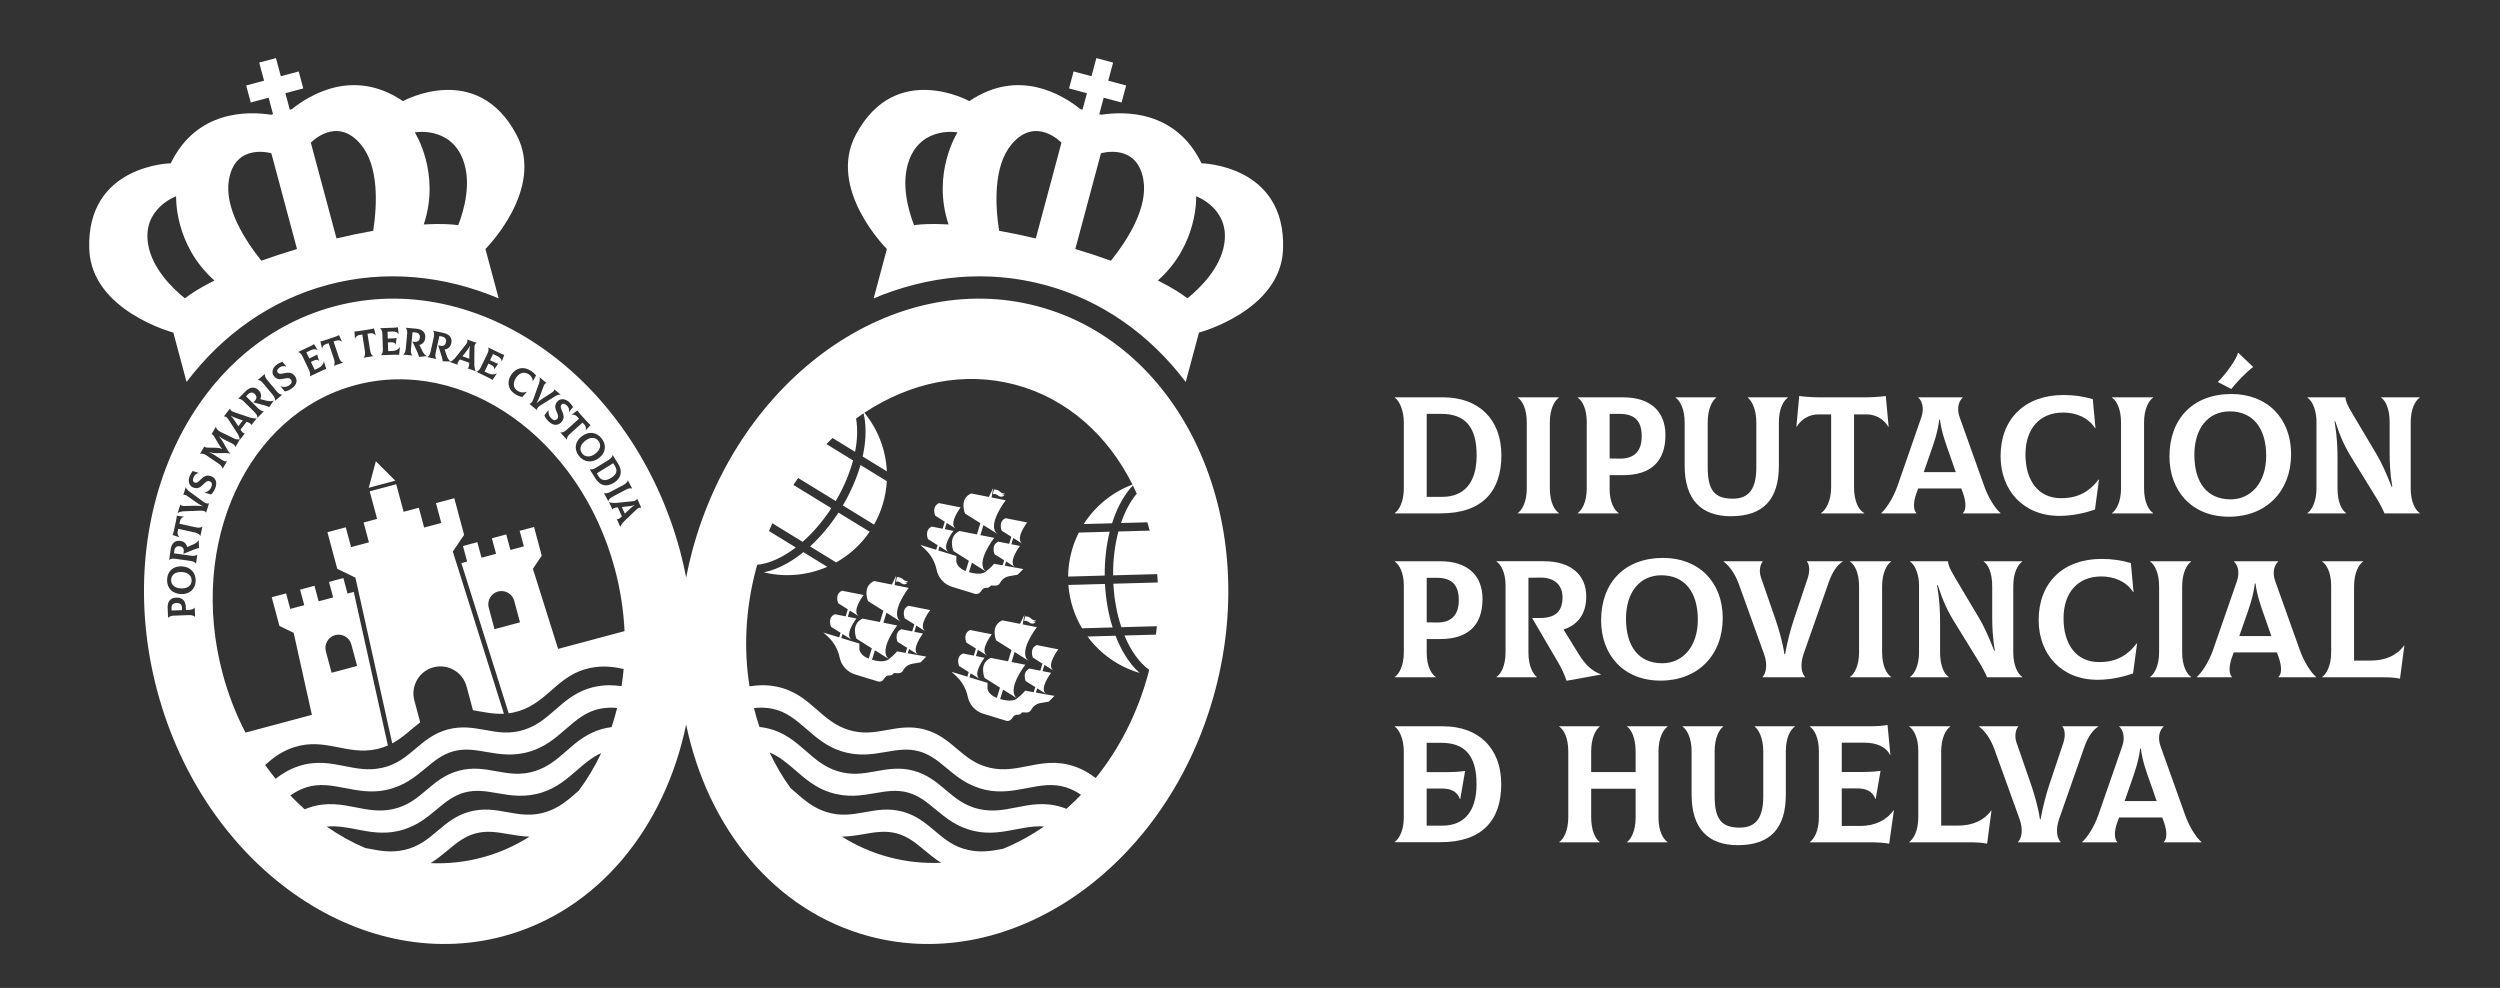
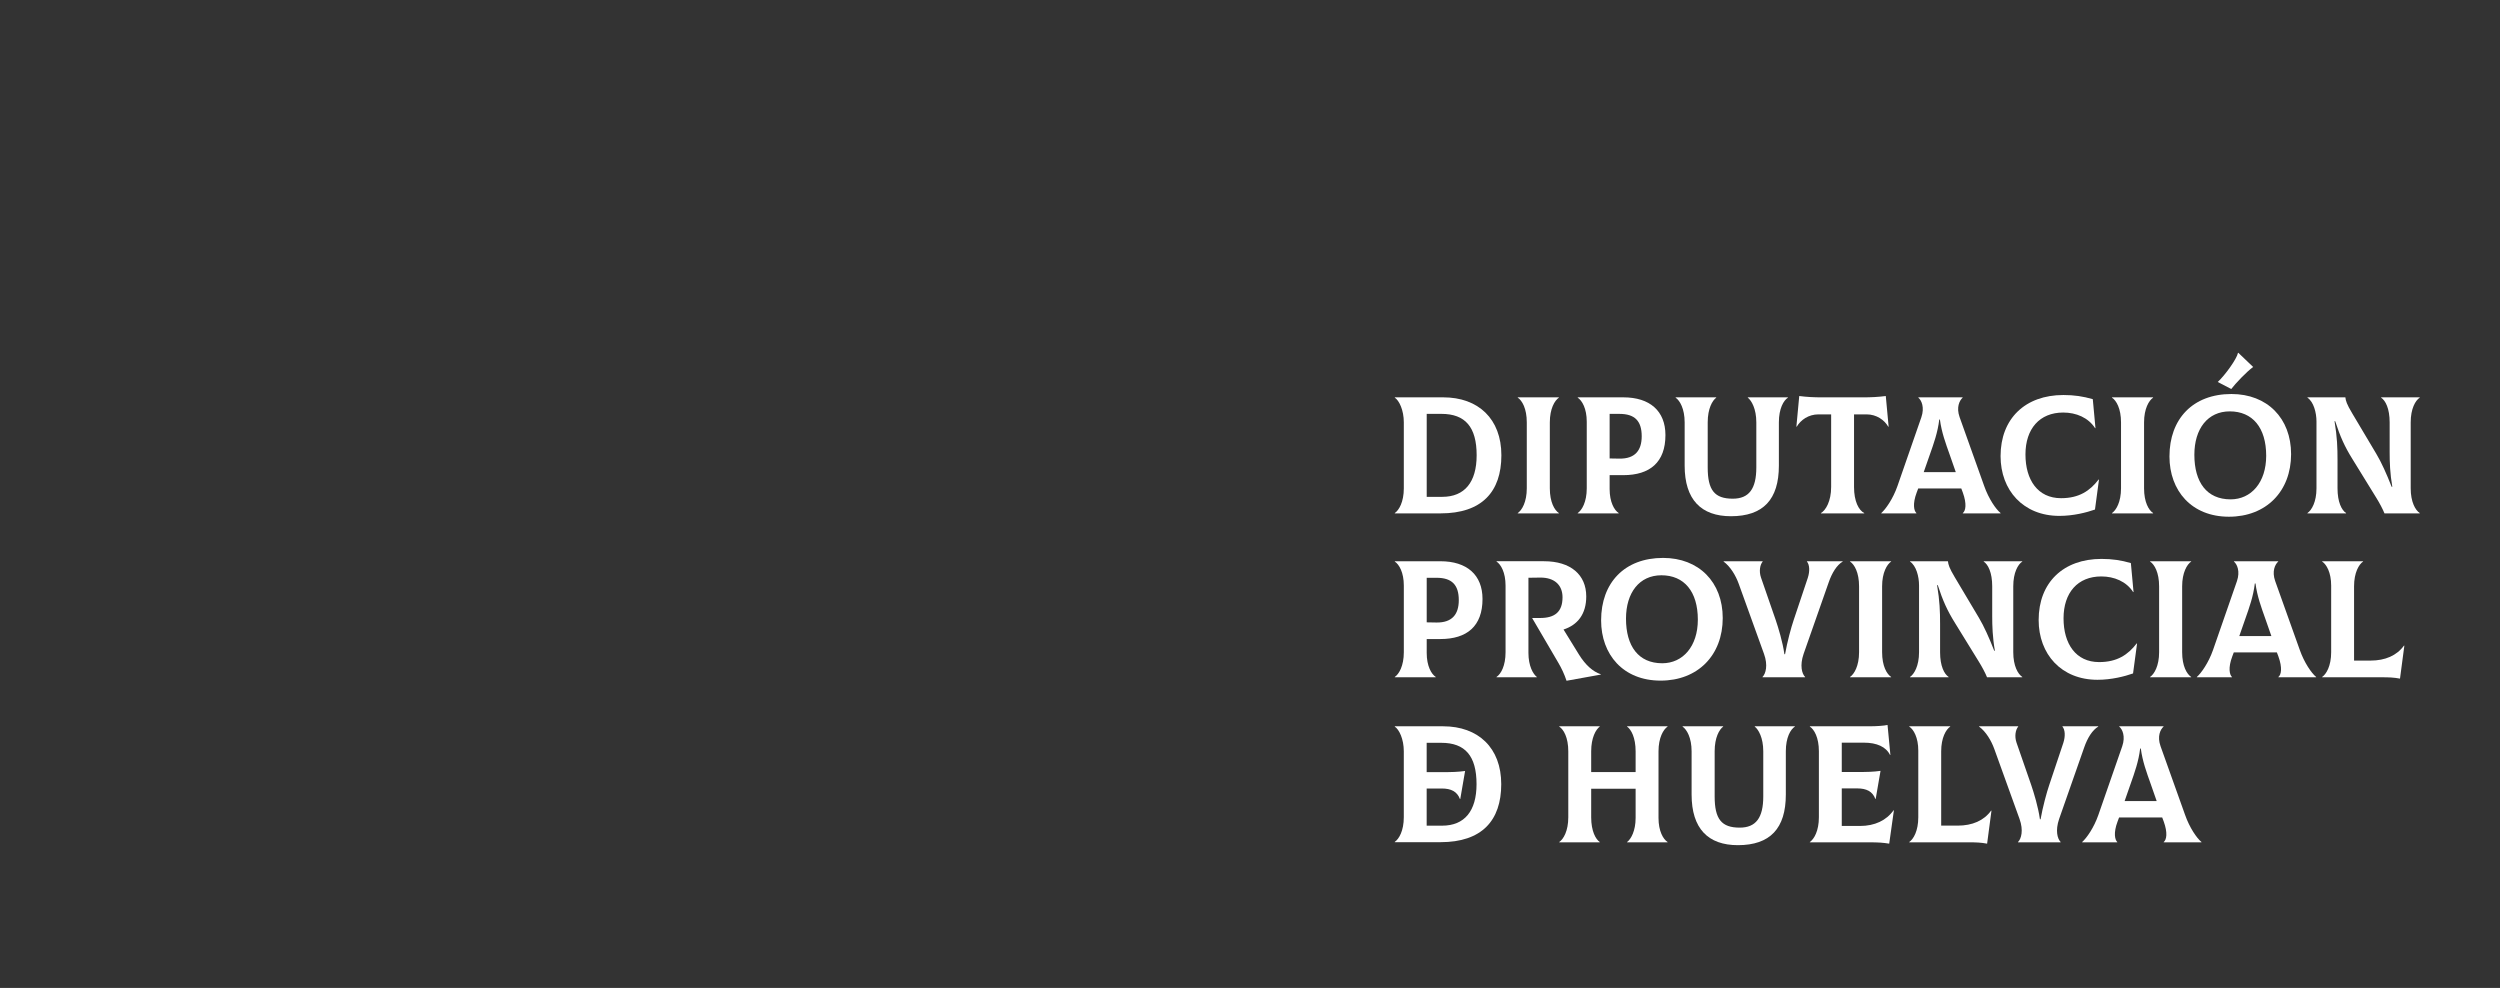
<svg xmlns="http://www.w3.org/2000/svg" width="1326px" height="524px" version="1.1" xml:space="preserve" style="fill-rule:evenodd;clip-rule:evenodd;stroke-linejoin:round;stroke-miterlimit:2;">
  <rect width="100%" height="100%" fill="#333333" stroke="none" />
  <g transform="matrix(4.167,0,0,4.167,0,0)">
    <g id="Artboard1" transform="matrix(0.971,0,0,1,7.221,4.376)">
      <rect x="-7.439" y="-4.376" width="327.768" height="125.593" style="fill:none;" />
      <g transform="matrix(1.756,0,0,1.704,102.17,55.52)">
-         <path d="M0,6.862L-1.946,5.667C-1.173,4.962 -0.453,4.104 0.174,3.139L2.501,4.569C1.836,5.546 0.973,6.318 0,6.862M2.831,4.037L0.502,2.606C1.085,1.616 1.531,0.589 1.818,-0.416L3.782,0.79C3.722,1.9 3.412,3.011 2.831,4.037M-0.661,7.191C-2.134,7.832 -3.798,7.991 -5.391,7.603C-4.827,7.487 -4.233,7.255 -3.626,6.909C-3.226,6.68 -2.831,6.406 -2.445,6.095L-0.661,7.191ZM-27.385,-8.354L-27.898,-8.538L-27.696,-8.793C-27.571,-8.948 -27.441,-9.108 -27.341,-9.31L-27.331,-9.306C-27.379,-9.086 -27.378,-8.879 -27.38,-8.679L-27.385,-8.354ZM20.05,7.843L17.319,7.919C17.329,6.739 17.615,5.622 18.119,4.632L20.422,4.569C20.169,5.583 20.041,6.695 20.05,7.843M-27.778,4.78L-27.772,4.803L-28.435,5.783L-28.545,5.945L-28.616,6.049L-28.308,7.028L-28.258,7.185L-27.909,8.296L-27.858,8.458L-27.498,9.602L-27.445,9.769L-27.073,10.949L-27.019,11.121L-26.636,12.338L-26.58,12.517L-26.184,13.773L-26.126,13.957L-25.718,15.254L-25.658,15.444L-25.236,16.784L-25.174,16.98L-24.802,18.164C-25.622,18.204 -26.36,18.025 -27.113,17.901L-27.589,16.123C-27.877,15.051 -28.989,14.409 -30.061,14.695C-31.133,14.983 -31.775,16.095 -31.488,17.168L-31.05,18.804C-31.736,19.329 -32.327,19.945 -33.137,20.378L-33.402,19.185L-33.447,18.984L-33.752,17.612L-33.795,17.418L-34.09,16.091L-34.132,15.902L-34.417,14.617L-34.457,14.434L-34.734,13.189L-34.774,13.012L-35.042,11.805L-35.08,11.634L-35.34,10.463L-35.377,10.296L-35.629,9.16L-35.665,8.999L-35.887,7.998L-36.001,7.943L-36.176,7.857L-37.242,7.34L-37.246,7.325L-37.271,7.232L-37.304,7.108L-37.534,6.251L-37.567,6.128L-37.797,5.271L-37.83,5.147L-37.975,4.605L-37.489,4.474L-37.362,4.441L-36.607,4.238L-36.462,4.781L-36.428,4.904L-36.21,5.719L-35.935,5.645L-35.808,5.611L-34.877,5.362L-35.096,4.547L-35.128,4.424L-35.273,3.881L-34.267,3.611L-34.82,1.551L-32.84,1.02L-32.288,3.081L-31.178,2.783L-31.154,2.777L-31.153,2.777L-30.757,4.257L-29.751,3.988L-29.624,3.954L-29.476,3.914L-29.694,3.099L-29.727,2.976L-29.872,2.434L-29.244,2.265L-29.117,2.232L-28.505,2.067L-28.359,2.609L-28.326,2.733L-28.097,3.59L-28.063,3.714L-27.834,4.571L-27.801,4.695L-27.778,4.78ZM-44.292,-3.742L-44.629,-3.312L-44.806,-3.585C-44.914,-3.753 -45.025,-3.928 -45.185,-4.086L-45.178,-4.095C-44.984,-3.979 -44.788,-3.915 -44.599,-3.85L-44.292,-3.742ZM-15.058,2.581L-15.053,2.591C-15.245,2.711 -15.392,2.856 -15.537,2.994L-15.773,3.218L-15.999,2.721L-15.676,2.689C-15.477,2.67 -15.272,2.651 -15.058,2.581M20.64,11.718L18.358,11.782C17.788,10.823 17.426,9.724 17.339,8.545L20.069,8.47C20.128,9.618 20.324,10.722 20.64,11.718M-48.834,10.258L-48.83,10.426L-49.606,10.453L-49.612,10.285C-49.622,10.026 -49.504,9.903 -49.237,9.893C-48.987,9.884 -48.841,9.996 -48.834,10.258M-32.909,0.756L-34.891,1.287L-34.361,-0.695L-32.909,0.756ZM-48.113,8.221C-48.132,8.627 -48.442,8.823 -48.918,8.801C-49.371,8.779 -49.662,8.536 -49.644,8.161C-49.625,7.775 -49.332,7.555 -48.842,7.578C-48.377,7.601 -48.096,7.872 -48.113,8.221M-49.27,-20.489C-49.27,-20.489 -49.434,-16.876 -46.409,-14.196C-46.442,-14.179 -46.475,-14.163 -46.508,-14.146C-47.509,-13.641 -48.177,-13.207 -48.614,-12.865C-49.523,-13.597 -51.081,-15.093 -51.369,-16.946C-51.781,-19.595 -49.27,-20.489 -49.27,-20.489M-45.329,-21.723C-44.85,-24.511 -42.163,-23.701 -42.163,-23.701L-40.246,-16.549C-41.169,-16.274 -42.061,-15.98 -42.906,-15.674C-44.139,-17.216 -45.687,-19.634 -45.329,-21.723M-35.483,-24.361C-34.128,-22.732 -34.26,-19.863 -34.557,-17.91C-35.441,-17.754 -36.361,-17.561 -37.298,-17.339L-39.214,-24.491C-39.214,-24.491 -37.292,-26.535 -35.483,-24.361M-27.863,-23.244C-27.186,-21.495 -27.787,-19.42 -28.209,-18.332C-28.757,-18.41 -29.553,-18.451 -30.674,-18.389C-30.71,-18.387 -30.747,-18.385 -30.784,-18.383C-29.504,-22.216 -31.452,-25.262 -31.452,-25.262C-31.452,-25.262 -28.83,-25.745 -27.863,-23.244M-48.49,-6.619C-45.831,-10.13 -42.242,-12.722 -37.949,-13.873C-33.655,-15.023 -29.251,-14.572 -25.193,-12.862L-26.181,-16.549C-26.181,-16.549 -21.699,-21.007 -23.86,-25.082C-26.816,-30.658 -32.337,-27.597 -32.337,-27.597C-35.992,-30.076 -39.265,-28.095 -40.629,-26.998L-40.785,-26.957L-41.115,-28.187L-39.779,-28.545L-40.118,-29.815L-41.455,-29.457L-41.818,-30.811L-43.068,-30.476L-42.706,-29.122L-44.041,-28.764L-43.701,-27.494L-42.365,-27.852L-42.035,-26.621L-42.191,-26.58C-43.922,-26.848 -47.746,-26.925 -49.671,-22.952C-49.671,-22.952 -55.983,-22.842 -55.755,-16.535C-55.589,-11.927 -49.479,-10.307 -49.479,-10.307L-48.49,-6.619ZM-17.73,0.435L-17.869,0.21L-16.641,-0.549L-16.509,-0.336C-16.296,0.01 -16.39,0.296 -16.807,0.554C-17.204,0.799 -17.529,0.759 -17.73,0.435M28.977,-16.946C28.688,-15.093 27.131,-13.597 26.221,-12.865C25.786,-13.207 25.117,-13.641 24.115,-14.146C24.083,-14.163 24.049,-14.179 24.017,-14.196C27.042,-16.876 26.877,-20.489 26.877,-20.489C26.877,-20.489 29.389,-19.595 28.977,-16.946M20.514,-15.674C19.668,-15.98 18.776,-16.274 17.854,-16.549L19.77,-23.701C19.77,-23.701 22.457,-24.511 22.936,-21.723C23.295,-19.634 21.747,-17.216 20.514,-15.674M14.905,-17.339C13.969,-17.561 13.049,-17.754 12.165,-17.91C11.867,-19.863 11.736,-22.732 13.09,-24.361C14.9,-26.535 16.821,-24.491 16.821,-24.491L14.905,-17.339ZM8.392,-18.383C8.354,-18.385 8.318,-18.387 8.282,-18.389C7.161,-18.451 6.365,-18.41 5.816,-18.332C5.394,-19.42 4.794,-21.495 5.471,-23.244C6.438,-25.745 9.06,-25.262 9.06,-25.262C9.06,-25.262 7.112,-22.216 8.392,-18.383M27.278,-22.952C25.353,-26.925 21.53,-26.848 19.799,-26.58L19.643,-26.621L19.973,-27.852L21.309,-27.494L21.649,-28.764L20.313,-29.122L20.676,-30.476L19.426,-30.811L19.062,-29.457L17.726,-29.815L17.386,-28.545L18.722,-28.187L18.392,-26.957L18.236,-26.998C16.873,-28.095 13.6,-30.076 9.944,-27.597C9.944,-27.597 4.423,-30.658 1.467,-25.082C-0.693,-21.007 3.788,-16.549 3.788,-16.549L2.801,-12.862C6.858,-14.572 11.262,-15.023 15.556,-13.873C19.85,-12.722 23.439,-10.13 26.098,-6.619L27.086,-10.307C27.086,-10.307 33.197,-11.927 33.363,-16.535C33.59,-22.842 27.278,-22.952 27.278,-22.952M-18.712,-2.239C-18.35,-2.512 -17.972,-2.514 -17.746,-2.214C-17.512,-1.906 -17.597,-1.55 -17.988,-1.253C-18.359,-0.972 -18.747,-0.999 -18.958,-1.278C-19.204,-1.603 -19.092,-1.951 -18.712,-2.239M23.408,4.487L21.073,4.551C20.81,5.535 20.667,6.648 20.675,7.826L23.969,7.736C23.987,7.943 24.002,8.152 24.013,8.361L20.695,8.452C20.757,9.632 20.969,10.735 21.293,11.7L23.945,11.627C23.925,11.837 23.9,12.046 23.873,12.256L21.525,12.32C21.996,13.461 22.635,14.355 23.369,14.884C23.346,14.975 23.326,15.065 23.302,15.156C22.501,18.145 21.128,20.794 19.378,22.969C18.927,22.621 18.398,22.297 17.717,22.076C16.422,21.655 15.34,21.87 14.293,22.077C13.38,22.258 12.517,22.429 11.512,22.208C10.41,21.965 9.728,21.386 9.004,20.773C8.333,20.205 7.638,19.617 6.6,19.339C5.562,19.061 4.667,19.223 3.801,19.379C2.869,19.548 1.987,19.707 0.912,19.367C-0.069,19.056 -0.731,18.477 -1.432,17.863C-2.234,17.161 -3.065,16.434 -4.396,16.15C-5.173,15.986 -5.852,16.022 -6.467,16.12C-6.909,13.34 -6.778,10.331 -5.97,7.312C-5.945,7.221 -5.916,7.131 -5.891,7.04C-4.991,6.949 -3.99,6.498 -3.012,5.746L-5.014,4.516C-4.933,4.32 -4.849,4.127 -4.763,3.936L-2.502,5.324C-1.738,4.651 -1.003,3.801 -0.359,2.811L-3.188,1.073C-3.073,0.897 -2.956,0.724 -2.837,0.554L-0.03,2.278C0.567,1.262 0.999,0.227 1.264,-0.757L-0.727,-1.98C-0.575,-2.134 -0.422,-2.285 -0.266,-2.433L1.414,-1.4C1.594,-2.311 1.617,-3.158 1.488,-3.887C1.673,-4.021 1.86,-4.15 2.049,-4.277C2.17,-3.76 2.221,-3.185 2.189,-2.553C2.165,-2.067 2.093,-1.564 1.979,-1.052L3.785,0.058C3.714,-1.527 3.132,-3.068 2.109,-4.318C5.52,-6.574 9.523,-7.446 13.394,-6.409C17.265,-5.372 20.296,-2.615 22.121,1.044C20.61,1.616 19.336,2.659 18.482,3.995L20.6,3.938C20.758,3.437 20.947,2.965 21.17,2.533C21.458,1.97 21.79,1.496 22.152,1.11C22.253,1.313 22.35,1.517 22.442,1.725C21.966,2.291 21.564,3.04 21.265,3.919L23.236,3.865C23.297,4.07 23.354,4.278 23.408,4.487M17.193,25.268C17.094,25.23 16.996,25.192 16.891,25.157C15.597,24.737 14.514,24.951 13.468,25.158C12.554,25.339 11.692,25.509 10.686,25.288C9.584,25.045 8.902,24.466 8.178,23.855C7.507,23.286 6.812,22.698 5.775,22.42C4.735,22.142 3.842,22.304 2.976,22.46C2.043,22.629 1.161,22.788 0.087,22.448C-0.895,22.137 -1.556,21.558 -2.257,20.945C-3.06,20.242 -3.89,19.516 -5.222,19.232C-5.394,19.195 -5.562,19.172 -5.725,19.153C-5.88,18.692 -6.019,18.222 -6.137,17.742C-5.686,17.693 -5.224,17.693 -4.724,17.8C-3.704,18.017 -2.98,18.645 -2.213,19.309C-1.471,19.953 -0.705,20.618 0.386,20.963C1.673,21.37 2.717,21.191 3.726,21.017C4.55,20.875 5.329,20.741 6.164,20.965C6.999,21.188 7.607,21.694 8.25,22.229C9.037,22.884 9.85,23.561 11.17,23.852C12.286,24.098 13.283,23.906 14.247,23.72C15.243,23.528 16.184,23.346 17.176,23.668C17.598,23.805 17.954,23.998 18.28,24.221C17.929,24.588 17.566,24.936 17.193,25.268M12.469,28.25C11.621,28.415 10.807,28.552 9.868,28.344C8.766,28.101 8.083,27.523 7.359,26.91C6.688,26.343 5.993,25.755 4.955,25.476C3.917,25.198 3.022,25.36 2.157,25.517C1.225,25.685 0.344,25.844 -0.733,25.504C-1.714,25.193 -2.376,24.614 -3.076,24C-3.183,23.907 -3.291,23.813 -3.4,23.72C-3.997,22.901 -4.518,22.011 -4.963,21.065C-4.235,21.359 -3.65,21.861 -3.039,22.391C-2.297,23.034 -1.53,23.699 -0.44,24.044C0.848,24.451 1.892,24.272 2.9,24.098C3.726,23.956 4.505,23.822 5.339,24.046C6.174,24.27 6.781,24.775 7.424,25.31C8.211,25.965 9.025,26.643 10.345,26.933C11.461,27.18 12.458,26.987 13.421,26.801C14.135,26.663 14.82,26.535 15.516,26.589C14.545,27.261 13.524,27.817 12.469,28.25M3.939,28.877C2.677,28.539 1.505,28.019 0.434,27.345C1.012,27.336 1.552,27.246 2.081,27.154C2.906,27.012 3.684,26.878 4.52,27.102C5.355,27.326 5.962,27.831 6.606,28.367C6.991,28.687 7.383,29.012 7.838,29.296C6.541,29.356 5.233,29.224 3.939,28.877M-14.547,2.786C-14.615,2.757 -14.746,2.755 -14.877,2.881L-15.792,3.758C-15.964,3.92 -16.076,4.107 -16.104,4.207L-16.109,4.21L-16.377,3.625L-16.371,3.622C-16.317,3.65 -16.199,3.622 -16.046,3.474L-15.993,3.421L-16.297,2.753L-16.372,2.759C-16.584,2.775 -16.681,2.85 -16.699,2.903L-16.704,2.905L-16.951,2.361L-16.946,2.358C-16.851,2.399 -16.639,2.437 -16.404,2.414L-15.147,2.287C-14.968,2.268 -14.879,2.168 -14.86,2.099L-14.854,2.097L-14.542,2.783L-14.547,2.786ZM-37.397,12.291C-36.874,12.15 -36.331,12.464 -36.191,12.987L-35.759,14.595L-37.663,15.105L-38.094,13.497C-38.234,12.974 -37.92,12.431 -37.397,12.291M-23.6,11.338L-25.503,11.847L-25.934,10.239C-26.074,9.716 -25.761,9.173 -25.238,9.033C-24.715,8.892 -24.172,9.206 -24.031,9.729L-23.6,11.338ZM-21.982,6.341L-22,6.274L-22.026,6.177L-22.205,5.505L-22.231,5.408L-22.412,4.737L-22.437,4.64L-22.551,4.215L-23.031,4.344L-23.13,4.371L-23.623,4.503L-23.509,4.927L-23.312,5.662L-23.429,5.694L-23.528,5.72L-24.315,5.931L-24.626,4.771L-24.627,4.772L-24.646,4.777L-24.746,4.803L-25.699,5.059L-25.585,5.483L-25.559,5.581L-25.388,6.218L-25.821,6.335L-25.979,6.377L-26.473,6.51L-26.784,5.349L-26.785,5.349L-27.856,5.637L-27.743,6.062L-27.546,6.797L-27.976,6.912L-24.444,18.133C-24.196,18.1 -23.939,18.046 -23.671,17.961C-21.483,17.268 -20.783,15.261 -18.383,14.75C-17.422,14.545 -16.625,14.658 -15.861,14.821C-15.9,15.254 -15.954,15.682 -16.02,16.105C-16.609,16.018 -17.259,15.994 -17.996,16.15L-17.997,16.15C-19.328,16.434 -20.158,17.161 -20.961,17.863C-21.661,18.477 -22.324,19.056 -23.304,19.367C-24.38,19.707 -25.261,19.548 -26.194,19.379C-27.059,19.223 -27.954,19.06 -28.993,19.339C-30.03,19.617 -30.724,20.205 -31.396,20.773C-32.119,21.386 -32.803,21.965 -33.905,22.208C-34.911,22.429 -35.773,22.258 -36.686,22.077C-37.733,21.87 -38.815,21.655 -40.109,22.076C-40.826,22.309 -41.377,22.654 -41.843,23.025C-42.113,22.691 -42.373,22.347 -42.624,21.992C-42.043,21.469 -41.409,20.973 -40.475,20.669C-38.141,19.912 -36.531,21.3 -34.289,20.806C-33.986,20.739 -33.714,20.645 -33.462,20.535L-36.01,9.065L-36.475,9.19L-36.786,8.029L-36.806,8.035L-36.905,8.062L-37.859,8.317L-37.745,8.742L-37.719,8.839L-37.547,9.477L-37.98,9.593L-38.139,9.636L-38.633,9.768L-38.943,8.607L-38.944,8.607L-40.016,8.895L-39.902,9.32L-39.705,10.055L-40.435,10.25L-40.534,10.277L-40.75,10.335L-40.947,9.6L-41.061,9.175L-41.653,9.333L-41.752,9.36L-42.132,9.462L-42.019,9.887L-41.993,9.984L-41.813,10.656L-41.787,10.753L-41.607,11.424L-41.581,11.521L-41.561,11.594L-41.558,11.606L-40.724,12.011L-40.586,12.078L-40.496,12.121L-40.322,12.906L-40.294,13.032L-40.097,13.923L-40.068,14.053L-39.863,14.971L-39.834,15.105L-39.624,16.051L-39.593,16.19L-39.376,17.166L-39.344,17.309L-39.136,18.248L-44.093,19.576C-44.797,18.217 -45.374,16.746 -45.793,15.182C-48.404,5.438 -43.968,-4.217 -35.885,-6.383C-27.801,-8.549 -19.132,-2.406 -16.521,7.338C-16.102,8.903 -15.867,10.465 -15.796,11.994L-20.754,13.322L-21.043,12.405L-21.087,12.265L-21.386,11.311L-21.43,11.176L-21.721,10.252L-21.762,10.12L-22.044,9.223L-22.084,9.096L-22.358,8.226L-22.397,8.103L-22.638,7.336L-22.583,7.254L-22.497,7.127L-21.977,6.359L-21.982,6.341ZM-16.761,19.162C-16.894,19.18 -17.03,19.202 -17.171,19.232C-18.503,19.515 -19.333,20.242 -20.135,20.945C-20.836,21.558 -21.498,22.137 -22.479,22.448C-23.554,22.788 -24.435,22.629 -25.368,22.46C-26.234,22.304 -27.129,22.142 -28.167,22.42C-29.205,22.698 -29.899,23.286 -30.57,23.855C-31.294,24.466 -31.977,25.045 -33.079,25.288C-34.085,25.509 -34.947,25.339 -35.86,25.158C-36.907,24.951 -37.989,24.738 -39.284,25.157C-39.42,25.201 -39.55,25.25 -39.674,25.302C-40.042,24.976 -40.399,24.631 -40.745,24.27C-40.399,24.025 -40.021,23.815 -39.569,23.668C-38.576,23.346 -37.636,23.528 -36.639,23.72C-35.675,23.906 -34.679,24.099 -33.563,23.852C-32.242,23.561 -31.429,22.884 -30.642,22.229C-29.999,21.694 -29.392,21.188 -28.557,20.965C-27.722,20.741 -26.943,20.874 -26.119,21.017C-25.109,21.191 -24.066,21.37 -22.778,20.963C-21.688,20.618 -20.921,19.953 -20.18,19.309C-19.413,18.645 -18.688,18.017 -17.668,17.8C-17.203,17.701 -16.771,17.694 -16.349,17.733C-16.469,18.219 -16.605,18.696 -16.761,19.162M-19.22,23.917C-19.252,23.945 -19.284,23.973 -19.316,24C-20.017,24.614 -20.679,25.193 -21.659,25.504C-22.736,25.844 -23.616,25.685 -24.549,25.517C-25.414,25.36 -26.309,25.198 -27.348,25.476C-28.386,25.755 -29.08,26.342 -29.751,26.91C-30.475,27.523 -31.158,28.101 -32.26,28.344C-33.267,28.566 -34.128,28.395 -35.042,28.215C-35.083,28.206 -35.125,28.198 -35.165,28.19C-36.156,27.767 -37.114,27.232 -38.028,26.597C-37.291,26.517 -36.568,26.656 -35.814,26.801C-34.849,26.987 -33.852,27.179 -32.737,26.933C-31.417,26.643 -30.604,25.965 -29.816,25.31C-29.174,24.775 -28.567,24.27 -27.731,24.046C-26.898,23.822 -26.117,23.956 -25.293,24.098C-24.283,24.272 -23.24,24.451 -21.952,24.044C-20.862,23.699 -20.096,23.034 -19.354,22.391C-18.774,21.888 -18.217,21.406 -17.538,21.107C-18.012,22.114 -18.575,23.056 -19.22,23.917M-26.43,28.903C-27.706,29.246 -28.997,29.379 -30.277,29.325C-29.802,29.035 -29.397,28.698 -28.998,28.367C-28.355,27.831 -27.748,27.326 -26.913,27.102C-26.078,26.878 -25.299,27.012 -24.474,27.154C-23.963,27.242 -23.443,27.331 -22.888,27.345C-23.969,28.031 -25.153,28.561 -26.43,28.903M-47.138,1.649L-47.139,1.642C-46.865,1.569 -46.718,1.429 -46.636,1.21C-46.555,0.994 -46.609,0.865 -46.755,0.806C-46.941,0.731 -47.076,0.864 -47.224,1.013C-47.414,1.203 -47.628,1.415 -48.003,1.264C-48.269,1.156 -48.425,0.833 -48.26,0.424C-48.204,0.287 -48.139,0.169 -48.037,0.033L-47.58,0.176L-47.582,0.182C-47.806,0.223 -47.91,0.357 -47.971,0.509C-48.053,0.71 -48.024,0.841 -47.886,0.896C-47.729,0.96 -47.608,0.836 -47.466,0.695C-47.271,0.5 -47.04,0.268 -46.636,0.431C-46.335,0.552 -46.177,0.867 -46.344,1.297C-46.428,1.512 -46.546,1.697 -46.667,1.786L-47.138,1.649ZM-47.029,3.139L-47.035,3.137C-47.071,3.069 -47.197,2.985 -47.411,2.993L-48.701,3.043C-48.855,3.048 -49.032,3.089 -49.15,3.174L-49.155,3.173L-48.958,2.536L-48.952,2.538C-48.913,2.598 -48.81,2.651 -48.694,2.648L-47.914,2.629C-47.771,2.625 -47.512,2.628 -47.302,2.664L-47.298,2.653C-47.492,2.554 -47.709,2.418 -47.826,2.334L-48.452,1.889C-48.552,1.819 -48.662,1.791 -48.728,1.818L-48.733,1.816L-48.552,1.234L-48.547,1.236C-48.518,1.349 -48.415,1.468 -48.271,1.572L-47.21,2.349C-47.035,2.475 -46.888,2.479 -46.819,2.444L-46.813,2.446L-47.029,3.139ZM-47.461,4.892L-47.466,4.89C-47.497,4.799 -47.631,4.677 -47.872,4.624L-49.105,4.353L-49.152,4.564C-49.188,4.73 -49.12,4.883 -49.02,4.971L-49.024,4.976L-49.533,4.814C-49.488,4.691 -49.457,4.575 -49.427,4.439L-49.28,3.761C-49.25,3.625 -49.23,3.507 -49.219,3.375L-48.69,3.442L-48.688,3.448C-48.815,3.487 -48.94,3.596 -48.977,3.764L-49.022,3.972L-47.788,4.243C-47.545,4.296 -47.377,4.252 -47.309,4.17L-47.304,4.172L-47.461,4.892ZM-49.011,5.654C-49.221,5.625 -49.373,5.742 -49.404,5.984L-49.428,6.182L-48.131,6.363C-47.904,6.395 -47.754,6.335 -47.697,6.28L-47.691,6.28L-47.785,6.96L-47.791,6.959C-47.83,6.879 -47.96,6.781 -48.197,6.748L-49.346,6.587C-49.574,6.556 -49.723,6.615 -49.782,6.682L-49.788,6.681L-49.677,5.88C-49.614,5.429 -49.344,5.199 -48.969,5.252C-48.665,5.294 -48.497,5.467 -48.452,5.714L-47.98,5.513C-47.79,5.43 -47.658,5.322 -47.592,5.193L-47.587,5.194L-47.561,5.787C-47.678,5.808 -47.785,5.839 -47.901,5.886L-48.725,6.217L-48.706,6.082C-48.672,5.839 -48.754,5.69 -49.011,5.654M-48.909,9.226C-49.562,9.194 -49.976,8.775 -49.944,8.118C-49.915,7.51 -49.475,7.124 -48.85,7.154C-48.203,7.185 -47.782,7.629 -47.812,8.264C-47.843,8.901 -48.314,9.254 -48.909,9.226M-47.861,10.935C-47.912,10.865 -48.058,10.788 -48.296,10.797L-49.455,10.838C-49.684,10.845 -49.82,10.931 -49.868,11.006L-49.873,11.006L-49.902,10.23C-49.919,9.777 -49.691,9.505 -49.272,9.49C-48.799,9.473 -48.565,9.73 -48.549,10.182L-48.54,10.415L-48.299,10.406C-48.07,10.399 -47.934,10.314 -47.887,10.238L-47.881,10.238L-47.855,10.935L-47.861,10.935ZM-47.161,-1.807C-47.141,-1.755 -47.06,-1.715 -46.91,-1.712L-46.341,-1.705C-46.161,-1.7 -45.994,-1.676 -45.838,-1.614L-45.832,-1.623C-45.964,-1.75 -46.042,-1.881 -46.139,-2.047L-46.432,-2.543C-46.506,-2.669 -46.576,-2.716 -46.631,-2.709L-46.298,-3.276L-46.291,-3.275C-46.293,-3.128 -46.122,-2.972 -45.978,-2.9L-44.962,-2.404C-44.837,-2.345 -44.661,-2.303 -44.52,-2.335C-44.535,-2.445 -44.596,-2.63 -44.715,-2.811L-45.405,-3.871C-45.504,-4.022 -45.634,-4.055 -45.704,-4.041L-45.708,-4.045L-45.243,-4.638L-45.239,-4.634C-45.233,-4.561 -45.175,-4.443 -45.004,-4.384L-43.804,-3.974C-43.581,-3.897 -43.364,-3.881 -43.263,-3.903L-43.258,-3.899L-43.654,-3.393L-43.659,-3.397C-43.659,-3.458 -43.738,-3.55 -43.94,-3.617L-44.01,-3.641L-44.463,-3.062L-44.424,-2.999C-44.311,-2.817 -44.201,-2.766 -44.146,-2.773L-44.141,-2.771L-44.51,-2.3L-44.514,-2.303C-44.514,-2.307 -44.516,-2.314 -44.517,-2.318L-44.839,-1.769L-44.846,-1.769C-44.861,-1.841 -44.944,-1.952 -45.11,-2.033L-45.651,-2.298C-45.775,-2.358 -45.903,-2.437 -46.074,-2.566L-46.079,-2.557C-45.942,-2.407 -45.857,-2.281 -45.764,-2.117L-45.453,-1.568C-45.355,-1.392 -45.267,-1.311 -45.217,-1.275L-45.229,-1.255C-45.286,-1.279 -45.401,-1.314 -45.602,-1.309L-46.25,-1.298C-46.426,-1.296 -46.574,-1.314 -46.777,-1.37L-46.783,-1.36C-46.583,-1.27 -46.448,-1.19 -46.343,-1.122L-45.84,-0.79C-45.687,-0.689 -45.552,-0.667 -45.482,-0.688L-45.478,-0.682L-45.796,-0.143L-45.801,-0.144C-45.843,-0.274 -45.911,-0.389 -46.079,-0.504L-47.013,-1.139C-47.146,-1.23 -47.355,-1.311 -47.488,-1.24L-47.491,-1.245L-47.161,-1.807ZM-44.07,-5.936C-43.749,-6.259 -43.395,-6.281 -43.127,-6.014C-42.909,-5.797 -42.879,-5.559 -42.991,-5.334L-42.493,-5.212C-42.291,-5.164 -42.12,-5.17 -41.991,-5.235L-41.987,-5.231L-42.321,-4.74C-42.428,-4.795 -42.532,-4.835 -42.653,-4.866L-43.51,-5.096L-43.414,-5.192C-43.242,-5.367 -43.218,-5.535 -43.401,-5.718C-43.552,-5.868 -43.744,-5.865 -43.914,-5.689L-44.052,-5.546L-43.123,-4.623C-42.96,-4.462 -42.804,-4.42 -42.726,-4.429L-42.722,-4.425L-43.204,-3.938L-43.208,-3.943C-43.191,-4.029 -43.236,-4.186 -43.406,-4.354L-44.229,-5.173C-44.392,-5.334 -44.547,-5.377 -44.634,-5.359L-44.639,-5.363L-44.07,-5.936ZM-42.643,-7.217L-42.639,-7.212C-42.662,-7.128 -42.635,-6.966 -42.482,-6.783L-41.748,-5.899C-41.594,-5.714 -41.443,-5.657 -41.355,-5.667L-41.351,-5.662L-41.89,-5.215L-41.893,-5.219C-41.87,-5.303 -41.898,-5.465 -42.05,-5.648L-42.784,-6.532C-42.938,-6.718 -43.089,-6.774 -43.177,-6.764L-43.181,-6.769L-42.643,-7.217ZM-41.74,-7.928C-41.618,-8.012 -41.499,-8.074 -41.338,-8.133L-41.036,-7.762L-41.041,-7.759C-41.251,-7.846 -41.411,-7.793 -41.546,-7.698C-41.724,-7.574 -41.772,-7.45 -41.688,-7.327C-41.592,-7.189 -41.422,-7.225 -41.225,-7.266C-40.956,-7.322 -40.635,-7.389 -40.387,-7.031C-40.203,-6.765 -40.244,-6.415 -40.62,-6.148C-40.808,-6.014 -41.009,-5.923 -41.159,-5.914L-41.477,-6.289L-41.473,-6.294C-41.204,-6.206 -41.004,-6.241 -40.815,-6.379C-40.629,-6.515 -40.604,-6.654 -40.693,-6.782C-40.808,-6.947 -40.993,-6.911 -41.198,-6.868C-41.462,-6.812 -41.757,-6.753 -41.987,-7.084C-42.15,-7.321 -42.103,-7.676 -41.74,-7.928M-39.238,-9.295C-39.136,-9.344 -39.026,-9.406 -38.975,-9.446L-38.708,-8.997L-38.713,-8.992C-38.835,-9.091 -39.008,-9.089 -39.209,-8.994L-39.548,-8.833L-39.329,-8.371L-39.133,-8.464C-38.92,-8.566 -38.849,-8.603 -38.741,-8.673L-38.605,-8.197L-38.611,-8.195C-38.711,-8.292 -38.825,-8.295 -38.969,-8.227L-39.206,-8.115L-38.925,-7.524L-38.646,-7.657C-38.419,-7.765 -38.28,-7.937 -38.245,-8.149L-38.239,-8.149L-38.063,-7.593C-38.166,-7.563 -38.235,-7.537 -38.386,-7.465L-39.295,-7.034L-39.297,-7.039C-39.254,-7.114 -39.24,-7.279 -39.342,-7.494L-39.835,-8.53C-39.939,-8.748 -40.07,-8.839 -40.159,-8.852L-40.161,-8.857L-39.238,-9.295ZM-38.125,-9.748L-37.468,-9.969C-37.335,-10.014 -37.224,-10.057 -37.106,-10.115L-36.891,-9.626L-36.896,-9.622C-36.994,-9.711 -37.153,-9.762 -37.315,-9.707L-37.516,-9.64L-37.115,-8.441C-37.036,-8.204 -36.911,-8.083 -36.807,-8.067L-36.806,-8.061L-37.503,-7.826L-37.505,-7.832C-37.443,-7.904 -37.406,-8.082 -37.484,-8.317L-37.886,-9.516L-38.09,-9.447C-38.252,-9.393 -38.348,-9.257 -38.373,-9.125L-38.38,-9.126L-38.502,-9.646C-38.373,-9.671 -38.258,-9.704 -38.125,-9.748M-35.569,-10.43L-34.883,-10.537C-34.744,-10.558 -34.627,-10.583 -34.5,-10.62L-34.37,-10.102L-34.376,-10.098C-34.458,-10.203 -34.606,-10.28 -34.775,-10.254L-34.986,-10.221L-34.791,-8.972C-34.752,-8.725 -34.65,-8.585 -34.549,-8.551L-34.549,-8.546L-35.277,-8.431L-35.278,-8.438C-35.204,-8.499 -35.139,-8.668 -35.176,-8.912L-35.371,-10.16L-35.585,-10.127C-35.754,-10.101 -35.871,-9.983 -35.918,-9.857L-35.924,-9.86L-35.958,-10.392C-35.826,-10.396 -35.706,-10.408 -35.569,-10.43M-34.042,-10.636L-33.021,-10.672C-32.907,-10.676 -32.782,-10.689 -32.719,-10.706L-32.654,-10.188L-32.66,-10.184C-32.733,-10.325 -32.891,-10.392 -33.114,-10.385L-33.489,-10.371L-33.472,-9.86L-33.256,-9.867C-33.02,-9.875 -32.94,-9.881 -32.813,-9.903L-32.879,-9.412L-32.885,-9.412C-32.938,-9.541 -33.042,-9.59 -33.201,-9.583L-33.463,-9.574L-33.441,-8.921L-33.131,-8.932C-32.88,-8.941 -32.684,-9.044 -32.568,-9.225L-32.563,-9.222L-32.622,-8.641C-32.728,-8.655 -32.803,-8.658 -32.971,-8.653L-33.975,-8.617L-33.975,-8.623C-33.906,-8.675 -33.828,-8.82 -33.836,-9.058L-33.874,-10.206C-33.882,-10.447 -33.967,-10.584 -34.042,-10.631L-34.042,-10.636ZM-32.321,-8.666C-32.243,-8.709 -32.15,-8.843 -32.129,-9.08L-32.022,-10.234C-32,-10.462 -32.067,-10.608 -32.136,-10.664L-32.136,-10.669L-31.331,-10.597C-30.878,-10.555 -30.637,-10.297 -30.672,-9.921C-30.701,-9.614 -30.865,-9.44 -31.11,-9.384L-30.887,-8.923C-30.796,-8.737 -30.682,-8.61 -30.551,-8.551L-30.552,-8.546L-31.141,-8.491C-31.167,-8.608 -31.204,-8.713 -31.255,-8.826L-31.624,-9.632L-31.488,-9.619C-31.245,-9.597 -31.099,-9.686 -31.075,-9.943C-31.056,-10.155 -31.179,-10.299 -31.423,-10.319L-31.622,-10.334L-31.742,-9.033C-31.763,-8.804 -31.697,-8.658 -31.639,-8.604L-31.64,-8.598L-32.322,-8.66L-32.321,-8.666ZM-30.52,-8.484C-30.437,-8.516 -30.328,-8.638 -30.277,-8.87L-30.028,-10.003C-29.979,-10.226 -30.027,-10.379 -30.089,-10.444L-30.088,-10.449L-29.298,-10.277C-28.854,-10.18 -28.645,-9.894 -28.726,-9.525C-28.792,-9.224 -28.978,-9.071 -29.228,-9.046L-29.063,-8.561C-28.996,-8.365 -28.899,-8.225 -28.776,-8.151L-28.776,-8.145L-29.37,-8.164C-29.381,-8.283 -29.404,-8.392 -29.441,-8.51L-29.708,-9.356L-29.574,-9.327C-29.335,-9.274 -29.18,-9.345 -29.124,-9.597C-29.079,-9.804 -29.183,-9.963 -29.423,-10.013L-29.618,-10.053L-29.899,-8.776C-29.949,-8.552 -29.9,-8.399 -29.849,-8.337L-29.851,-8.332L-30.521,-8.478L-30.52,-8.484ZM-28.4,-8.462L-27.614,-9.451C-27.503,-9.593 -27.513,-9.727 -27.547,-9.789L-27.546,-9.794L-26.836,-9.539L-26.838,-9.534C-26.906,-9.506 -27,-9.413 -27.002,-9.231L-27.01,-7.963C-27.014,-7.727 -26.96,-7.516 -26.907,-7.426L-26.909,-7.42L-27.514,-7.638L-27.512,-7.643C-27.454,-7.663 -27.392,-7.767 -27.392,-7.98L-27.392,-8.053L-28.083,-8.302L-28.13,-8.245C-28.268,-8.081 -28.282,-7.96 -28.257,-7.91L-28.258,-7.906L-28.821,-8.107L-28.818,-8.113C-28.723,-8.152 -28.548,-8.277 -28.4,-8.462M-26.529,-7.705L-26.029,-8.738C-25.924,-8.955 -25.935,-9.115 -25.98,-9.192L-25.977,-9.197L-25.057,-8.751C-24.955,-8.702 -24.838,-8.655 -24.776,-8.641L-24.959,-8.152L-24.965,-8.151C-24.965,-8.31 -25.074,-8.443 -25.273,-8.54L-25.612,-8.704L-25.835,-8.243L-25.64,-8.149C-25.428,-8.047 -25.355,-8.014 -25.231,-7.974L-25.518,-7.57L-25.524,-7.573C-25.51,-7.712 -25.58,-7.804 -25.724,-7.873L-25.96,-7.987L-26.245,-7.399L-25.965,-7.263C-25.739,-7.155 -25.518,-7.154 -25.331,-7.26L-25.327,-7.255L-25.651,-6.769C-25.738,-6.831 -25.803,-6.868 -25.953,-6.941L-26.858,-7.38L-26.855,-7.385C-26.77,-7.398 -26.633,-7.491 -26.529,-7.705M-24.258,-7.153C-23.896,-7.698 -23.318,-7.805 -22.778,-7.446C-22.626,-7.345 -22.511,-7.241 -22.401,-7.108L-22.642,-6.664L-22.648,-6.665C-22.642,-6.885 -22.766,-7.072 -22.949,-7.193C-23.283,-7.415 -23.64,-7.315 -23.889,-6.943C-24.134,-6.572 -24.134,-6.193 -23.805,-5.974C-23.549,-5.804 -23.324,-5.807 -23.092,-5.89L-23.088,-5.884L-23.433,-5.489C-23.583,-5.526 -23.8,-5.601 -23.999,-5.733C-24.511,-6.073 -24.587,-6.657 -24.258,-7.153M-22.141,-6.961L-22.136,-6.965L-21.622,-6.543L-21.625,-6.539C-21.695,-6.525 -21.783,-6.45 -21.823,-6.341L-22.096,-5.611C-22.147,-5.476 -22.246,-5.238 -22.359,-5.056L-22.35,-5.049C-22.185,-5.192 -21.978,-5.341 -21.856,-5.418L-21.211,-5.831C-21.109,-5.898 -21.041,-5.989 -21.041,-6.061L-21.038,-6.065L-20.567,-5.679L-20.571,-5.675C-20.686,-5.691 -20.834,-5.639 -20.985,-5.545L-22.101,-4.852C-22.282,-4.739 -22.342,-4.603 -22.335,-4.526L-22.339,-4.521L-22.9,-4.981L-22.897,-4.986C-22.82,-4.994 -22.695,-5.08 -22.623,-5.28L-22.186,-6.495C-22.134,-6.64 -22.105,-6.819 -22.141,-6.961M-19.918,-5.099C-19.812,-4.997 -19.727,-4.891 -19.638,-4.745L-19.942,-4.376L-19.946,-4.38C-19.901,-4.603 -19.986,-4.749 -20.105,-4.864C-20.261,-5.014 -20.393,-5.037 -20.496,-4.93C-20.613,-4.808 -20.545,-4.649 -20.465,-4.464C-20.358,-4.211 -20.229,-3.91 -20.531,-3.595C-20.756,-3.363 -21.107,-3.334 -21.443,-3.65C-21.611,-3.808 -21.739,-3.988 -21.776,-4.133L-21.473,-4.519L-21.467,-4.517C-21.501,-4.234 -21.426,-4.045 -21.254,-3.888C-21.084,-3.732 -20.944,-3.734 -20.834,-3.847C-20.695,-3.992 -20.768,-4.166 -20.851,-4.36C-20.957,-4.607 -21.073,-4.884 -20.793,-5.176C-20.593,-5.383 -20.235,-5.406 -19.918,-5.099M-19.074,-4.186L-18.61,-3.67C-18.517,-3.567 -18.433,-3.482 -18.332,-3.396L-18.695,-3.005L-18.701,-3.007C-18.659,-3.134 -18.675,-3.298 -18.789,-3.426L-18.932,-3.584L-19.871,-2.739C-20.058,-2.572 -20.119,-2.409 -20.093,-2.307L-20.097,-2.303L-20.59,-2.85L-20.586,-2.855C-20.494,-2.826 -20.317,-2.863 -20.133,-3.028L-19.192,-3.874L-19.337,-4.034C-19.452,-4.161 -19.614,-4.195 -19.745,-4.165L-19.746,-4.171L-19.318,-4.491C-19.244,-4.382 -19.168,-4.29 -19.074,-4.186M-17.487,-2.374C-17.121,-1.889 -17.211,-1.31 -17.709,-0.933C-18.226,-0.541 -18.833,-0.612 -19.216,-1.118C-19.6,-1.627 -19.465,-2.199 -18.99,-2.559C-18.469,-2.954 -17.884,-2.898 -17.487,-2.374M-16.687,-1.159L-16.682,-1.162L-16.249,-0.46C-15.935,0.048 -16.047,0.578 -16.586,0.911C-17.127,1.246 -17.62,1.16 -17.989,0.563L-18.399,-0.1L-18.394,-0.104C-18.314,-0.069 -18.15,-0.073 -17.948,-0.199L-16.972,-0.802C-16.789,-0.915 -16.69,-1.07 -16.687,-1.159M-15.555,0.733L-15.551,0.729L-15.222,1.348L-15.227,1.351C-15.304,1.311 -15.469,1.304 -15.679,1.417L-16.693,1.955C-16.906,2.068 -16.991,2.204 -17,2.293L-17.006,2.296L-17.335,1.677L-17.329,1.674C-17.252,1.714 -17.088,1.72 -16.877,1.608L-15.864,1.07C-15.651,0.956 -15.565,0.821 -15.555,0.733M15.068,-12.264C4.291,-15.152 -7.268,-6.961 -10.75,6.031C-10.924,6.682 -11.068,7.331 -11.196,7.98C-11.324,7.331 -11.468,6.682 -11.643,6.031C-15.124,-6.961 -26.683,-15.152 -37.461,-12.264C-48.238,-9.376 -54.153,3.497 -50.672,16.489C-47.19,29.482 -35.631,37.673 -24.854,34.785C-17.776,32.888 -12.796,26.685 -11.196,18.971C-9.597,26.685 -4.617,32.888 2.461,34.785C13.239,37.673 24.798,29.482 28.279,16.489C31.761,3.497 25.846,-9.376 15.068,-12.264M18.766,12.396L20.858,12.339C21.037,12.801 21.242,13.236 21.474,13.634C21.828,14.238 22.225,14.735 22.655,15.118C21.082,14.658 19.72,13.689 18.766,12.396M11.703,1.772L11.774,1.426C11.891,1.379 12.145,1.473 12.259,1.599C12.377,1.73 12.611,1.722 12.611,1.722C12.522,1.8 12.423,1.812 12.335,1.797C12.448,1.85 12.577,1.833 12.577,1.833C12.327,2.106 12.041,1.83 12.041,1.83C11.855,1.702 11.747,1.755 11.747,1.755L11.703,1.772ZM10.06,7.129L10.136,6.881L11.185,7.543C11.06,7.645 10.708,7.819 9.918,7.591L10.06,7.129ZM10.367,9.21C10.513,9.255 10.67,9.204 10.763,9.082L10.9,8.902C10.973,8.806 11.09,8.753 11.21,8.762C11.348,8.773 11.48,8.704 11.55,8.584L11.9,8.594C12.04,8.598 12.169,8.522 12.233,8.397C12.372,8.129 12.628,7.94 12.926,7.89L13.547,7.781L13.972,7.355L12.587,7.106L12.685,6.789L13.351,7.21C12.801,6.816 13.724,5.63 13.724,5.63L13.079,5.503L13.222,5.035L13.889,5.456C13.339,5.062 14.262,3.876 14.262,3.876L12.649,3.558C12.075,3.813 12.362,4.493 12.362,4.493L13.08,4.945L12.918,5.471L12.111,5.311C11.537,5.567 11.824,6.247 11.824,6.247L12.542,6.7L12.426,7.077L11.789,6.963C11.789,6.963 11.536,7.277 11.244,7.483C11.244,7.483 11.227,7.508 11.186,7.541C10.339,6.899 11.799,5.026 11.799,5.026L10.768,4.822L10.997,4.075L12.063,4.747C11.182,4.117 12.66,2.22 12.66,2.22L11.603,2.011L11.73,1.298L11.401,1.971L10.079,1.709C9.16,2.118 9.62,3.206 9.62,3.206L10.768,3.93L10.51,4.771L9.218,4.516C8.299,4.925 8.759,6.013 8.759,6.013L9.907,6.737L9.701,7.409L9.701,7.41L9.671,7.505C8.858,7.178 8.976,6.66 8.976,6.66C8.968,6.507 8.98,6.38 8.98,6.38L7.625,5.965L7.717,5.664L8.383,6.085C7.833,5.691 8.756,4.505 8.756,4.505L8.112,4.378L8.255,3.911L8.922,4.331C8.371,3.937 9.295,2.752 9.295,2.752L7.681,2.432C7.107,2.688 7.395,3.368 7.395,3.368L8.112,3.821L7.951,4.346L7.143,4.186C6.569,4.442 6.856,5.121 6.856,5.121L7.574,5.574L7.469,5.916L6.287,5.554L6.615,5.854C7.068,6.269 7.379,6.817 7.503,7.419C7.626,8.02 8.067,8.504 8.652,8.684L10.367,9.21ZM14.584,11.077C14.701,11.209 14.936,11.199 14.936,11.199C14.848,11.278 14.748,11.29 14.66,11.276C14.773,11.328 14.902,11.311 14.902,11.311C14.653,11.584 14.367,11.308 14.367,11.308C14.18,11.181 14.073,11.233 14.073,11.233L14.029,11.25L14.099,10.905C14.216,10.858 14.471,10.951 14.584,11.077M12.244,17.069L12.385,16.607L12.461,16.359L13.51,17.021C13.385,17.123 13.034,17.298 12.244,17.069M14.687,13.971L15.405,14.424L15.244,14.949L14.437,14.79C13.862,15.045 14.149,15.725 14.149,15.725L14.867,16.177L14.751,16.556L14.114,16.442C14.114,16.442 13.861,16.755 13.569,16.961C13.569,16.961 13.552,16.987 13.511,17.02C12.665,16.378 14.124,14.504 14.124,14.504L13.093,14.3L13.322,13.552L14.389,14.225C13.507,13.595 14.985,11.698 14.985,11.698L13.929,11.489L14.055,10.776L13.727,11.449L12.404,11.188C11.485,11.596 11.944,12.684 11.944,12.684L13.094,13.409L12.835,14.25L11.543,13.994C10.624,14.403 11.083,15.49 11.083,15.49L12.232,16.215L12.026,16.888L11.997,16.984C11.183,16.656 11.301,16.139 11.301,16.139C11.293,15.985 11.306,15.859 11.306,15.859L9.95,15.443L10.042,15.143L10.709,15.563C10.158,15.169 11.081,13.984 11.081,13.984L10.437,13.856L10.58,13.389L11.247,13.809C10.697,13.415 11.62,12.23 11.62,12.23L10.006,11.911C9.432,12.166 9.719,12.846 9.719,12.846L10.437,13.299L10.276,13.824L9.469,13.665C8.894,13.92 9.181,14.6 9.181,14.6L9.899,15.053L9.794,15.395L8.613,15.032L8.94,15.332C9.394,15.748 9.704,16.295 9.828,16.897C9.951,17.497 10.392,17.983 10.977,18.162L12.692,18.688C12.838,18.733 12.996,18.682 13.088,18.561L13.226,18.38C13.298,18.284 13.415,18.232 13.535,18.241C13.673,18.251 13.805,18.182 13.876,18.062L14.225,18.073C14.365,18.077 14.495,18 14.559,17.876C14.697,17.607 14.953,17.419 15.251,17.367L15.873,17.26L16.297,16.832L14.913,16.585L15.01,16.267L15.677,16.688C15.126,16.294 16.049,15.108 16.049,15.108L15.405,14.981L15.548,14.514L16.215,14.934C15.664,14.54 16.587,13.355 16.587,13.355L14.974,13.035C14.4,13.292 14.687,13.971 14.687,13.971M4.463,8.316L4.533,7.969C4.651,7.923 4.905,8.016 5.018,8.143C5.136,8.274 5.37,8.265 5.37,8.265C5.282,8.343 5.182,8.355 5.094,8.34C5.207,8.393 5.336,8.377 5.336,8.377C5.087,8.649 4.801,8.373 4.801,8.373C4.614,8.245 4.506,8.298 4.506,8.298L4.463,8.316ZM2.677,14.134L2.819,13.672L2.895,13.424L3.944,14.086C3.819,14.188 3.468,14.362 2.677,14.134M5.408,10.101C4.834,10.356 5.121,11.036 5.121,11.036L5.839,11.489L5.678,12.014L4.87,11.854C4.296,12.11 4.583,12.79 4.583,12.79L5.301,13.243L5.185,13.62L4.548,13.506C4.548,13.506 4.295,13.82 4.003,14.027C4.003,14.027 3.986,14.051 3.946,14.085C3.099,13.443 4.558,11.57 4.558,11.57L3.527,11.365L3.756,10.618L4.823,11.29C3.942,10.66 5.419,8.763 5.419,8.763L4.363,8.554L4.489,7.841L4.161,8.514L2.838,8.252C1.919,8.662 2.379,9.749 2.379,9.749L3.527,10.473L3.269,11.314L1.977,11.059C1.058,11.468 1.518,12.556 1.518,12.556L2.666,13.28L2.46,13.953L2.431,14.049C1.617,13.721 1.735,13.204 1.735,13.204C1.727,13.05 1.739,12.923 1.739,12.923L0.384,12.508L0.476,12.208L1.143,12.628C0.592,12.234 1.516,11.049 1.516,11.049L0.871,10.921L1.014,10.454L1.681,10.874C1.13,10.48 2.054,9.295 2.054,9.295L0.441,8.976C-0.134,9.232 0.154,9.911 0.154,9.911L0.871,10.364L0.71,10.89L-0.098,10.73C-0.672,10.985 -0.385,11.665 -0.385,11.665L0.333,12.117L0.228,12.46L-0.954,12.097L-0.626,12.397C-0.173,12.812 0.138,13.36 0.262,13.963C0.385,14.563 0.826,15.048 1.412,15.228L3.126,15.753C3.272,15.798 3.43,15.747 3.522,15.626L3.659,15.445C3.732,15.349 3.849,15.297 3.969,15.306C4.107,15.316 4.24,15.247 4.31,15.127L4.659,15.137C4.799,15.141 4.928,15.065 4.993,14.941C5.132,14.672 5.388,14.484 5.685,14.433L6.306,14.325L6.731,13.898L5.347,13.649L5.444,13.333L6.111,13.753C5.56,13.359 6.483,12.174 6.483,12.174L5.838,12.046L5.982,11.579L6.648,11.999C6.098,11.605 7.021,10.42 7.021,10.42L5.408,10.101Z" style="fill:white;fill-rule:nonzero;" />
-       </g>
+         </g>
      <g transform="matrix(1.756,0,0,1.704,181.615,90.172)">
        <path d="M0,6.19L-1.158,6.19L-1.158,3.414L-0.033,3.414C0.665,3.414 1.113,3.638 1.325,4.198L1.35,4.198L1.711,2.105C1.15,2.18 0.802,2.193 -0.232,2.193L-1.158,2.193L-1.158,0.001L-0.063,0.001C1.719,0.001 2.565,0.984 2.565,3.089C2.565,5.094 1.668,6.19 0,6.19M0.074,-1.233L-3.538,-1.233L-3.538,-1.207C-3.213,-0.996 -2.865,-0.286 -2.865,0.636L-2.865,5.555C-2.865,6.577 -3.226,7.187 -3.538,7.399L-3.538,7.423L-0.125,7.423C2.952,7.423 4.409,5.817 4.409,3.089C4.409,0.374 2.69,-1.233 0.074,-1.233" style="fill:white;fill-rule:nonzero;" />
      </g>
      <g transform="matrix(1.756,0,0,1.704,209.973,99.653)">
        <path d="M0,-4.926L0,0.05C0,1.036 0.349,1.634 0.674,1.846L0.674,1.871L-2.344,1.871L-2.344,1.846C-2.058,1.634 -1.709,1.023 -1.709,0.05L-1.709,-2.132L-5.026,-2.132L-5.026,0C-5.026,1.036 -4.69,1.634 -4.39,1.846L-4.39,1.871L-7.409,1.871L-7.409,1.846C-7.096,1.634 -6.735,1.023 -6.735,0L-6.735,-4.926C-6.735,-5.961 -7.083,-6.56 -7.409,-6.772L-7.409,-6.797L-4.39,-6.797L-4.39,-6.772C-4.677,-6.56 -5.026,-5.949 -5.026,-4.926L-5.026,-3.38L-1.709,-3.38L-1.709,-4.926C-1.709,-5.961 -2.045,-6.56 -2.344,-6.772L-2.344,-6.797L0.674,-6.797L0.674,-6.772C0.362,-6.56 0,-5.949 0,-4.926" style="fill:white;fill-rule:nonzero;" />
      </g>
      <g transform="matrix(1.756,0,0,1.704,214.311,94.51)">
        <path d="M0,1.322L0,-1.909C0,-2.931 -0.362,-3.542 -0.674,-3.754L-0.674,-3.779L2.356,-3.779L2.356,-3.754C2.07,-3.542 1.721,-2.944 1.721,-1.909L1.721,1.459C1.721,3.155 2.232,3.791 3.591,3.791C4.801,3.791 5.35,3.056 5.35,1.459L5.35,-1.909C5.35,-2.931 4.989,-3.542 4.714,-3.754L4.714,-3.779L7.707,-3.779L7.707,-3.754C7.383,-3.542 7.034,-2.944 7.034,-1.909L7.034,1.322C7.034,3.853 5.861,5.101 3.454,5.101C1.234,5.101 0,3.866 0,1.322" style="fill:white;fill-rule:nonzero;" />
      </g>
      <g transform="matrix(1.756,0,0,1.704,240.828,92.13)">
        <path d="M0,3.903L-0.349,6.385C-0.81,6.31 -1.134,6.285 -1.871,6.285L-6.273,6.285L-6.273,6.26C-5.961,6.048 -5.599,5.437 -5.599,4.414L-5.599,-0.512C-5.599,-1.547 -5.949,-2.146 -6.273,-2.358L-6.273,-2.383L-1.795,-2.383C-1.297,-2.383 -0.748,-2.42 -0.474,-2.482L-0.262,-0.25L-0.286,-0.237C-0.586,-0.849 -1.272,-1.16 -2.244,-1.16L-3.891,-1.16L-3.891,1.034L-2.942,1.034C-1.908,1.034 -1.558,1.022 -0.997,0.947L-1.359,3.043L-1.384,3.043C-1.596,2.481 -2.044,2.257 -2.744,2.257L-3.891,2.257L-3.891,5.063L-2.531,5.063C-1.434,5.063 -0.561,4.652 -0.025,3.891L0,3.903Z" style="fill:white;fill-rule:nonzero;" />
      </g>
      <g transform="matrix(1.756,0,0,1.704,250.619,88.24)">
        <path d="M0,8.568L-4.428,8.568L-4.428,8.543C-4.116,8.331 -3.754,7.72 -3.754,6.697L-3.754,1.721C-3.754,0.736 -4.103,0.137 -4.428,-0.075L-4.428,-0.1L-1.372,-0.1L-1.372,-0.075C-1.683,0.137 -2.045,0.748 -2.045,1.771L-2.045,7.321L-0.811,7.321C0.274,7.321 1.147,6.947 1.683,6.198L1.708,6.211L1.384,8.668C0.911,8.58 0.573,8.568 0,8.568" style="fill:white;fill-rule:nonzero;" />
      </g>
      <g transform="matrix(1.756,0,0,1.704,257.102,88.112)">
        <path d="M0,8.618C0.237,8.381 0.423,7.757 0.112,6.897L-1.771,1.672C-1.996,1.047 -2.395,0.374 -2.906,0L-2.906,-0.025L0.012,-0.025L0.012,0C-0.187,0.237 -0.275,0.724 -0.113,1.197L0.985,4.365C1.185,4.952 1.509,6.012 1.634,6.921L1.683,6.921C1.846,5.999 2.132,4.939 2.332,4.352L3.379,1.222C3.542,0.724 3.517,0.237 3.317,0L3.317,-0.025L5.986,-0.025L5.986,0C5.549,0.262 5.187,0.836 4.938,1.559L3.068,6.897C2.769,7.769 2.942,8.381 3.18,8.618L3.18,8.643L0,8.643L0,8.618Z" style="fill:white;fill-rule:nonzero;" />
      </g>
      <g transform="matrix(1.756,0,0,1.704,271.883,95.573)">
        <path d="M0,-0.138L-0.461,1.184L1.933,1.184L1.472,-0.138C1.184,-0.949 0.873,-1.784 0.748,-2.744L0.699,-2.744C0.586,-1.784 0.286,-0.949 0,-0.138M5.275,4.24L5.275,4.265L2.457,4.265L2.457,4.24C2.669,4.077 2.769,3.566 2.457,2.706L2.344,2.406L-0.873,2.406L-0.985,2.706C-1.31,3.566 -1.184,4.077 -1.01,4.24L-1.01,4.265L-3.629,4.265L-3.629,4.24C-3.292,3.94 -2.756,3.179 -2.42,2.219L-0.636,-2.919C-0.387,-3.654 -0.624,-4.179 -0.861,-4.378L-0.861,-4.403L2.445,-4.403L2.445,-4.378C2.208,-4.166 1.959,-3.654 2.22,-2.919L4.054,2.219C4.39,3.179 4.926,3.953 5.275,4.24" style="fill:white;fill-rule:nonzero;" />
      </g>
      <g transform="matrix(1.756,0,0,1.704,181.624,48.304)">
        <path d="M0,6.198C1.671,6.198 2.568,5.101 2.568,3.093C2.568,0.985 1.721,0 -0.063,0L-1.16,0L-1.16,6.198L0,6.198ZM-3.542,7.408C-3.231,7.196 -2.869,6.585 -2.869,5.562L-2.869,0.636C-2.869,-0.287 -3.218,-0.998 -3.542,-1.21L-3.542,-1.235L0.074,-1.235C2.694,-1.235 4.414,0.374 4.414,3.093C4.414,5.824 2.955,7.433 -0.125,7.433L-3.542,7.433L-3.542,7.408Z" style="fill:white;fill-rule:nonzero;" />
      </g>
      <g transform="matrix(1.756,0,0,1.704,191.522,46.242)">
        <path d="M0,8.618C0.312,8.406 0.674,7.795 0.674,6.772L0.674,1.846C0.674,0.811 0.324,0.212 0,0L0,-0.025L3.068,-0.025L3.068,0C2.756,0.212 2.394,0.823 2.394,1.846L2.394,6.772C2.394,7.807 2.744,8.406 3.068,8.618L3.068,8.643L0,8.643L0,8.618Z" style="fill:white;fill-rule:nonzero;" />
      </g>
      <g transform="matrix(1.756,0,0,1.704,207.771,56.02)">
        <path d="M0,-2.857C0,-4.004 -0.524,-4.527 -1.659,-4.527L-2.395,-4.527L-2.395,-1.198L-1.659,-1.185C-0.511,-1.173 0,-1.784 0,-2.857M1.771,-2.944C1.771,-0.911 0.611,0.049 -1.372,0.049L-2.395,0.049L-2.395,1.085C-2.395,2.07 -2.046,2.668 -1.721,2.88L-1.721,2.906L-4.777,2.906L-4.777,2.88C-4.465,2.668 -4.103,2.058 -4.103,1.035L-4.103,-3.942C-4.103,-4.927 -4.453,-5.525 -4.777,-5.738L-4.777,-5.763L-1.372,-5.763C0.611,-5.763 1.771,-4.74 1.771,-2.944" style="fill:white;fill-rule:nonzero;" />
      </g>
      <g transform="matrix(1.756,0,0,1.704,213.4,52.64)">
        <path d="M0,1.322L0,-1.909C0,-2.931 -0.361,-3.542 -0.674,-3.754L-0.674,-3.779L2.357,-3.779L2.357,-3.754C2.07,-3.542 1.721,-2.944 1.721,-1.909L1.721,1.459C1.721,3.155 2.232,3.791 3.592,3.791C4.801,3.791 5.35,3.056 5.35,1.459L5.35,-1.909C5.35,-2.931 4.989,-3.542 4.714,-3.754L4.714,-3.779L7.707,-3.779L7.707,-3.754C7.383,-3.542 7.034,-2.944 7.034,-1.909L7.034,1.322C7.034,3.853 5.862,5.101 3.454,5.101C1.235,5.101 0,3.866 0,1.322" style="fill:white;fill-rule:nonzero;" />
      </g>
      <g transform="matrix(1.756,0,0,1.704,240.138,57.082)">
        <path d="M0,-4.203L-0.026,-4.191C-0.312,-4.689 -0.898,-5.114 -1.646,-5.114L-2.582,-5.114L-2.582,0.312C-2.582,1.384 -2.233,2.045 -1.821,2.257L-1.821,2.282L-5.051,2.282L-5.051,2.257C-4.69,2.045 -4.291,1.372 -4.291,0.312L-4.291,-5.114L-5.238,-5.114C-5.986,-5.114 -6.573,-4.689 -6.86,-4.191L-6.885,-4.203L-6.672,-6.485C-6.099,-6.41 -5.575,-6.385 -4.964,-6.385L-1.921,-6.385C-1.31,-6.385 -0.786,-6.41 -0.212,-6.485L0,-4.203Z" style="fill:white;fill-rule:nonzero;" />
      </g>
      <g transform="matrix(1.756,0,0,1.704,245.548,53.703)">
        <path d="M0,-0.138L-0.461,1.184L1.933,1.184L1.472,-0.138C1.184,-0.949 0.873,-1.784 0.748,-2.744L0.699,-2.744C0.586,-1.784 0.287,-0.949 0,-0.138M5.275,4.24L5.275,4.265L2.457,4.265L2.457,4.24C2.669,4.077 2.769,3.566 2.457,2.706L2.344,2.406L-0.873,2.406L-0.986,2.706C-1.31,3.566 -1.185,4.077 -1.01,4.24L-1.01,4.265L-3.629,4.265L-3.629,4.24C-3.292,3.94 -2.756,3.179 -2.42,2.219L-0.636,-2.919C-0.387,-3.654 -0.624,-4.179 -0.861,-4.378L-0.861,-4.403L2.444,-4.403L2.444,-4.378C2.207,-4.166 1.958,-3.654 2.22,-2.919L4.053,2.219C4.39,3.179 4.926,3.953 5.275,4.24" style="fill:white;fill-rule:nonzero;" />
      </g>
      <g transform="matrix(1.756,0,0,1.704,254.813,53.512)">
        <path d="M0,0.099C0,-2.707 1.846,-4.465 4.689,-4.465C5.487,-4.465 6.161,-4.366 6.884,-4.154L7.084,-1.996L7.059,-1.984C6.547,-2.782 5.637,-3.156 4.677,-3.156C2.918,-3.156 1.858,-1.946 1.858,-0.026C1.858,1.883 2.781,3.242 4.514,3.242C5.862,3.242 6.672,2.693 7.321,1.845L7.346,1.857L7.047,4.09C6.41,4.314 5.438,4.564 4.39,4.564C1.697,4.564 0,2.656 0,0.099" style="fill:white;fill-rule:nonzero;" />
      </g>
      <g transform="matrix(1.756,0,0,1.704,269.419,46.242)">
        <path d="M0,8.618C0.312,8.406 0.674,7.795 0.674,6.772L0.674,1.846C0.674,0.811 0.324,0.212 0,0L0,-0.025L3.068,-0.025L3.068,0C2.756,0.212 2.394,0.823 2.394,1.846L2.394,6.772C2.394,7.807 2.744,8.406 3.068,8.618L3.068,8.643L0,8.643L0,8.618Z" style="fill:white;fill-rule:nonzero;" />
      </g>
      <g transform="matrix(1.756,0,0,1.704,283.281,57.677)">
        <path d="M0,-7.882C0.549,-8.393 1.422,-9.603 1.51,-10.052L1.535,-10.064L2.645,-9.004C2.145,-8.643 1.31,-7.757 1.01,-7.358L0,-7.882ZM3.617,-2.37C3.617,-4.477 2.595,-5.687 0.898,-5.687C-0.747,-5.687 -1.745,-4.39 -1.745,-2.444C-1.745,-0.399 -0.823,0.885 0.961,0.885C2.495,0.885 3.617,-0.374 3.617,-2.37M-3.604,-2.32C-3.604,-5.126 -1.858,-6.984 1.023,-6.984C3.692,-6.984 5.476,-5.176 5.476,-2.494C5.476,0.287 3.617,2.182 0.836,2.182C-1.957,2.182 -3.604,0.237 -3.604,-2.32" style="fill:white;fill-rule:nonzero;" />
      </g>
      <g transform="matrix(1.756,0,0,1.704,295.041,46.242)">
        <path d="M0,8.618C0.312,8.406 0.674,7.795 0.674,6.772L0.674,1.784C0.674,1.11 0.461,0.312 0,0L0,-0.025L2.831,-0.025C2.856,0.224 2.931,0.486 3.343,1.172L5.138,4.191C5.513,4.814 5.911,5.7 6.286,6.66L6.336,6.66C6.161,5.662 6.136,4.789 6.136,4.091L6.136,1.846C6.136,0.811 5.825,0.212 5.5,0L5.5,-0.025L8.381,-0.025L8.381,0C8.057,0.212 7.708,0.823 7.708,1.846L7.708,6.772C7.708,7.795 8.057,8.406 8.381,8.618L8.381,8.643L5.75,8.643C5.613,8.306 5.376,7.858 5.126,7.458L3.368,4.602C2.769,3.642 2.445,2.906 2.071,1.759L2.021,1.759C2.22,2.944 2.245,3.754 2.245,4.652L2.245,6.772C2.245,7.807 2.557,8.406 2.882,8.618L2.882,8.643L0,8.643L0,8.618Z" style="fill:white;fill-rule:nonzero;" />
      </g>
      <g transform="matrix(1.756,0,0,1.704,183.792,76.883)">
        <path d="M0,-2.858C0,-4.005 -0.524,-4.528 -1.659,-4.528L-2.395,-4.528L-2.395,-1.199L-1.659,-1.186C-0.511,-1.174 0,-1.785 0,-2.858M1.771,-2.945C1.771,-0.912 0.611,0.048 -1.372,0.048L-2.395,0.048L-2.395,1.083C-2.395,2.069 -2.046,2.667 -1.721,2.879L-1.721,2.905L-4.777,2.905L-4.777,2.879C-4.465,2.667 -4.103,2.057 -4.103,1.034L-4.103,-3.943C-4.103,-4.928 -4.453,-5.526 -4.777,-5.738L-4.777,-5.763L-1.372,-5.763C0.611,-5.763 1.771,-4.741 1.771,-2.945" style="fill:white;fill-rule:nonzero;" />
      </g>
      <g transform="matrix(1.756,0,0,1.704,202.406,67.889)">
        <path d="M0,7.957L0,7.982L-2.557,8.443C-2.719,7.957 -2.919,7.521 -3.193,7.059L-5.126,3.754L-4.527,3.754C-3.455,3.754 -2.856,3.318 -2.856,2.207C-2.856,1.298 -3.455,0.724 -4.527,0.736L-5.401,0.748L-5.401,6.36C-5.401,7.346 -5.051,7.945 -4.776,8.157L-4.776,8.181L-7.783,8.181L-7.783,8.157C-7.458,7.945 -7.109,7.333 -7.109,6.311L-7.109,1.335C-7.109,0.349 -7.458,-0.25 -7.783,-0.462L-7.783,-0.486L-4.24,-0.486C-2.245,-0.486 -1.085,0.524 -1.085,2.146C-1.085,3.468 -1.734,4.278 -2.781,4.615L-1.621,6.498C-1.147,7.258 -0.599,7.757 0,7.957" style="fill:white;fill-rule:nonzero;" />
      </g>
      <g transform="matrix(1.756,0,0,1.704,215.129,74.395)">
        <path d="M0,0.062C0,-2.045 -1.023,-3.255 -2.719,-3.255C-4.365,-3.255 -5.363,-1.958 -5.363,-0.012C-5.363,2.033 -4.44,3.317 -2.657,3.317C-1.123,3.317 0,2.058 0,0.062M-7.221,0.112C-7.221,-2.694 -5.475,-4.552 -2.594,-4.552C0.075,-4.552 1.858,-2.744 1.858,-0.063C1.858,2.719 0,4.614 -2.781,4.614C-5.575,4.614 -7.221,2.669 -7.221,0.112" style="fill:white;fill-rule:nonzero;" />
      </g>
      <g transform="matrix(1.756,0,0,1.704,223.606,67.104)">
        <path d="M0,8.618C0.237,8.381 0.423,7.757 0.112,6.897L-1.771,1.672C-1.996,1.047 -2.394,0.374 -2.906,0L-2.906,-0.025L0.012,-0.025L0.012,0C-0.187,0.237 -0.275,0.724 -0.112,1.197L0.985,4.365C1.184,4.952 1.509,6.012 1.634,6.921L1.683,6.921C1.846,5.999 2.132,4.939 2.332,4.352L3.379,1.222C3.542,0.724 3.517,0.237 3.317,0L3.317,-0.025L5.986,-0.025L5.986,0C5.549,0.261 5.188,0.836 4.939,1.559L3.068,6.897C2.769,7.769 2.943,8.381 3.18,8.618L3.18,8.643L0,8.643L0,8.618Z" style="fill:white;fill-rule:nonzero;" />
      </g>
      <g transform="matrix(1.756,0,0,1.704,235.08,67.104)">
        <path d="M0,8.618C0.312,8.406 0.674,7.795 0.674,6.772L0.674,1.846C0.674,0.811 0.324,0.212 0,0L0,-0.025L3.068,-0.025L3.068,0C2.756,0.212 2.394,0.823 2.394,1.846L2.394,6.772C2.394,7.807 2.744,8.406 3.068,8.618L3.068,8.643L0,8.643L0,8.618Z" style="fill:white;fill-rule:nonzero;" />
      </g>
      <g transform="matrix(1.756,0,0,1.704,242.942,67.104)">
        <path d="M0,8.618C0.312,8.406 0.674,7.795 0.674,6.772L0.674,1.784C0.674,1.11 0.462,0.312 0,0L0,-0.025L2.831,-0.025C2.857,0.224 2.931,0.486 3.343,1.172L5.139,4.191C5.513,4.814 5.912,5.699 6.286,6.66L6.336,6.66C6.161,5.662 6.136,4.789 6.136,4.091L6.136,1.846C6.136,0.811 5.824,0.212 5.5,0L5.5,-0.025L8.381,-0.025L8.381,0C8.057,0.212 7.708,0.823 7.708,1.846L7.708,6.772C7.708,7.795 8.057,8.406 8.381,8.618L8.381,8.643L5.75,8.643C5.613,8.306 5.376,7.857 5.126,7.458L3.368,4.602C2.769,3.642 2.445,2.906 2.071,1.759L2.021,1.759C2.22,2.943 2.245,3.754 2.245,4.652L2.245,6.772C2.245,7.807 2.557,8.406 2.882,8.618L2.882,8.643L0,8.643L0,8.618Z" style="fill:white;fill-rule:nonzero;" />
      </g>
      <g transform="matrix(1.756,0,0,1.704,259.805,74.374)">
        <path d="M0,0.099C0,-2.707 1.846,-4.465 4.689,-4.465C5.487,-4.465 6.161,-4.366 6.884,-4.154L7.083,-1.996L7.058,-1.984C6.547,-2.782 5.637,-3.156 4.677,-3.156C2.918,-3.156 1.858,-1.946 1.858,-0.026C1.858,1.883 2.781,3.242 4.514,3.242C5.862,3.242 6.672,2.693 7.321,1.845L7.346,1.857L7.047,4.09C6.41,4.314 5.437,4.564 4.39,4.564C1.696,4.564 0,2.656 0,0.099" style="fill:white;fill-rule:nonzero;" />
      </g>
      <g transform="matrix(1.756,0,0,1.704,274.412,67.104)">
        <path d="M0,8.618C0.312,8.406 0.674,7.795 0.674,6.772L0.674,1.846C0.674,0.811 0.324,0.212 0,0L0,-0.025L3.068,-0.025L3.068,0C2.756,0.212 2.394,0.823 2.394,1.846L2.394,6.772C2.394,7.807 2.744,8.406 3.068,8.618L3.068,8.643L0,8.643L0,8.618Z" style="fill:white;fill-rule:nonzero;" />
      </g>
      <g transform="matrix(1.756,0,0,1.704,286.917,74.566)">
        <path d="M0,-0.138L-0.461,1.184L1.933,1.184L1.471,-0.138C1.184,-0.949 0.873,-1.784 0.748,-2.744L0.698,-2.744C0.586,-1.784 0.286,-0.949 0,-0.138M5.275,4.24L5.275,4.265L2.457,4.265L2.457,4.24C2.669,4.077 2.769,3.566 2.457,2.706L2.344,2.406L-0.873,2.406L-0.986,2.706C-1.31,3.566 -1.185,4.077 -1.01,4.24L-1.01,4.265L-3.629,4.265L-3.629,4.24C-3.293,3.941 -2.756,3.179 -2.42,2.219L-0.636,-2.919C-0.387,-3.654 -0.624,-4.179 -0.861,-4.378L-0.861,-4.403L2.444,-4.403L2.444,-4.378C2.207,-4.166 1.958,-3.654 2.219,-2.919L4.053,2.219C4.39,3.179 4.926,3.953 5.275,4.24" style="fill:white;fill-rule:nonzero;" />
      </g>
      <g transform="matrix(1.756,0,0,1.704,304.742,67.232)">
        <path d="M0,8.568L-4.427,8.568L-4.427,8.543C-4.116,8.331 -3.754,7.72 -3.754,6.697L-3.754,1.721C-3.754,0.736 -4.103,0.137 -4.427,-0.075L-4.427,-0.1L-1.372,-0.1L-1.372,-0.075C-1.683,0.137 -2.045,0.748 -2.045,1.771L-2.045,7.321L-0.811,7.321C0.275,7.321 1.147,6.947 1.684,6.198L1.709,6.211L1.384,8.668C0.911,8.58 0.573,8.568 0,8.568" style="fill:white;fill-rule:nonzero;" />
      </g>
    </g>
  </g>
</svg>